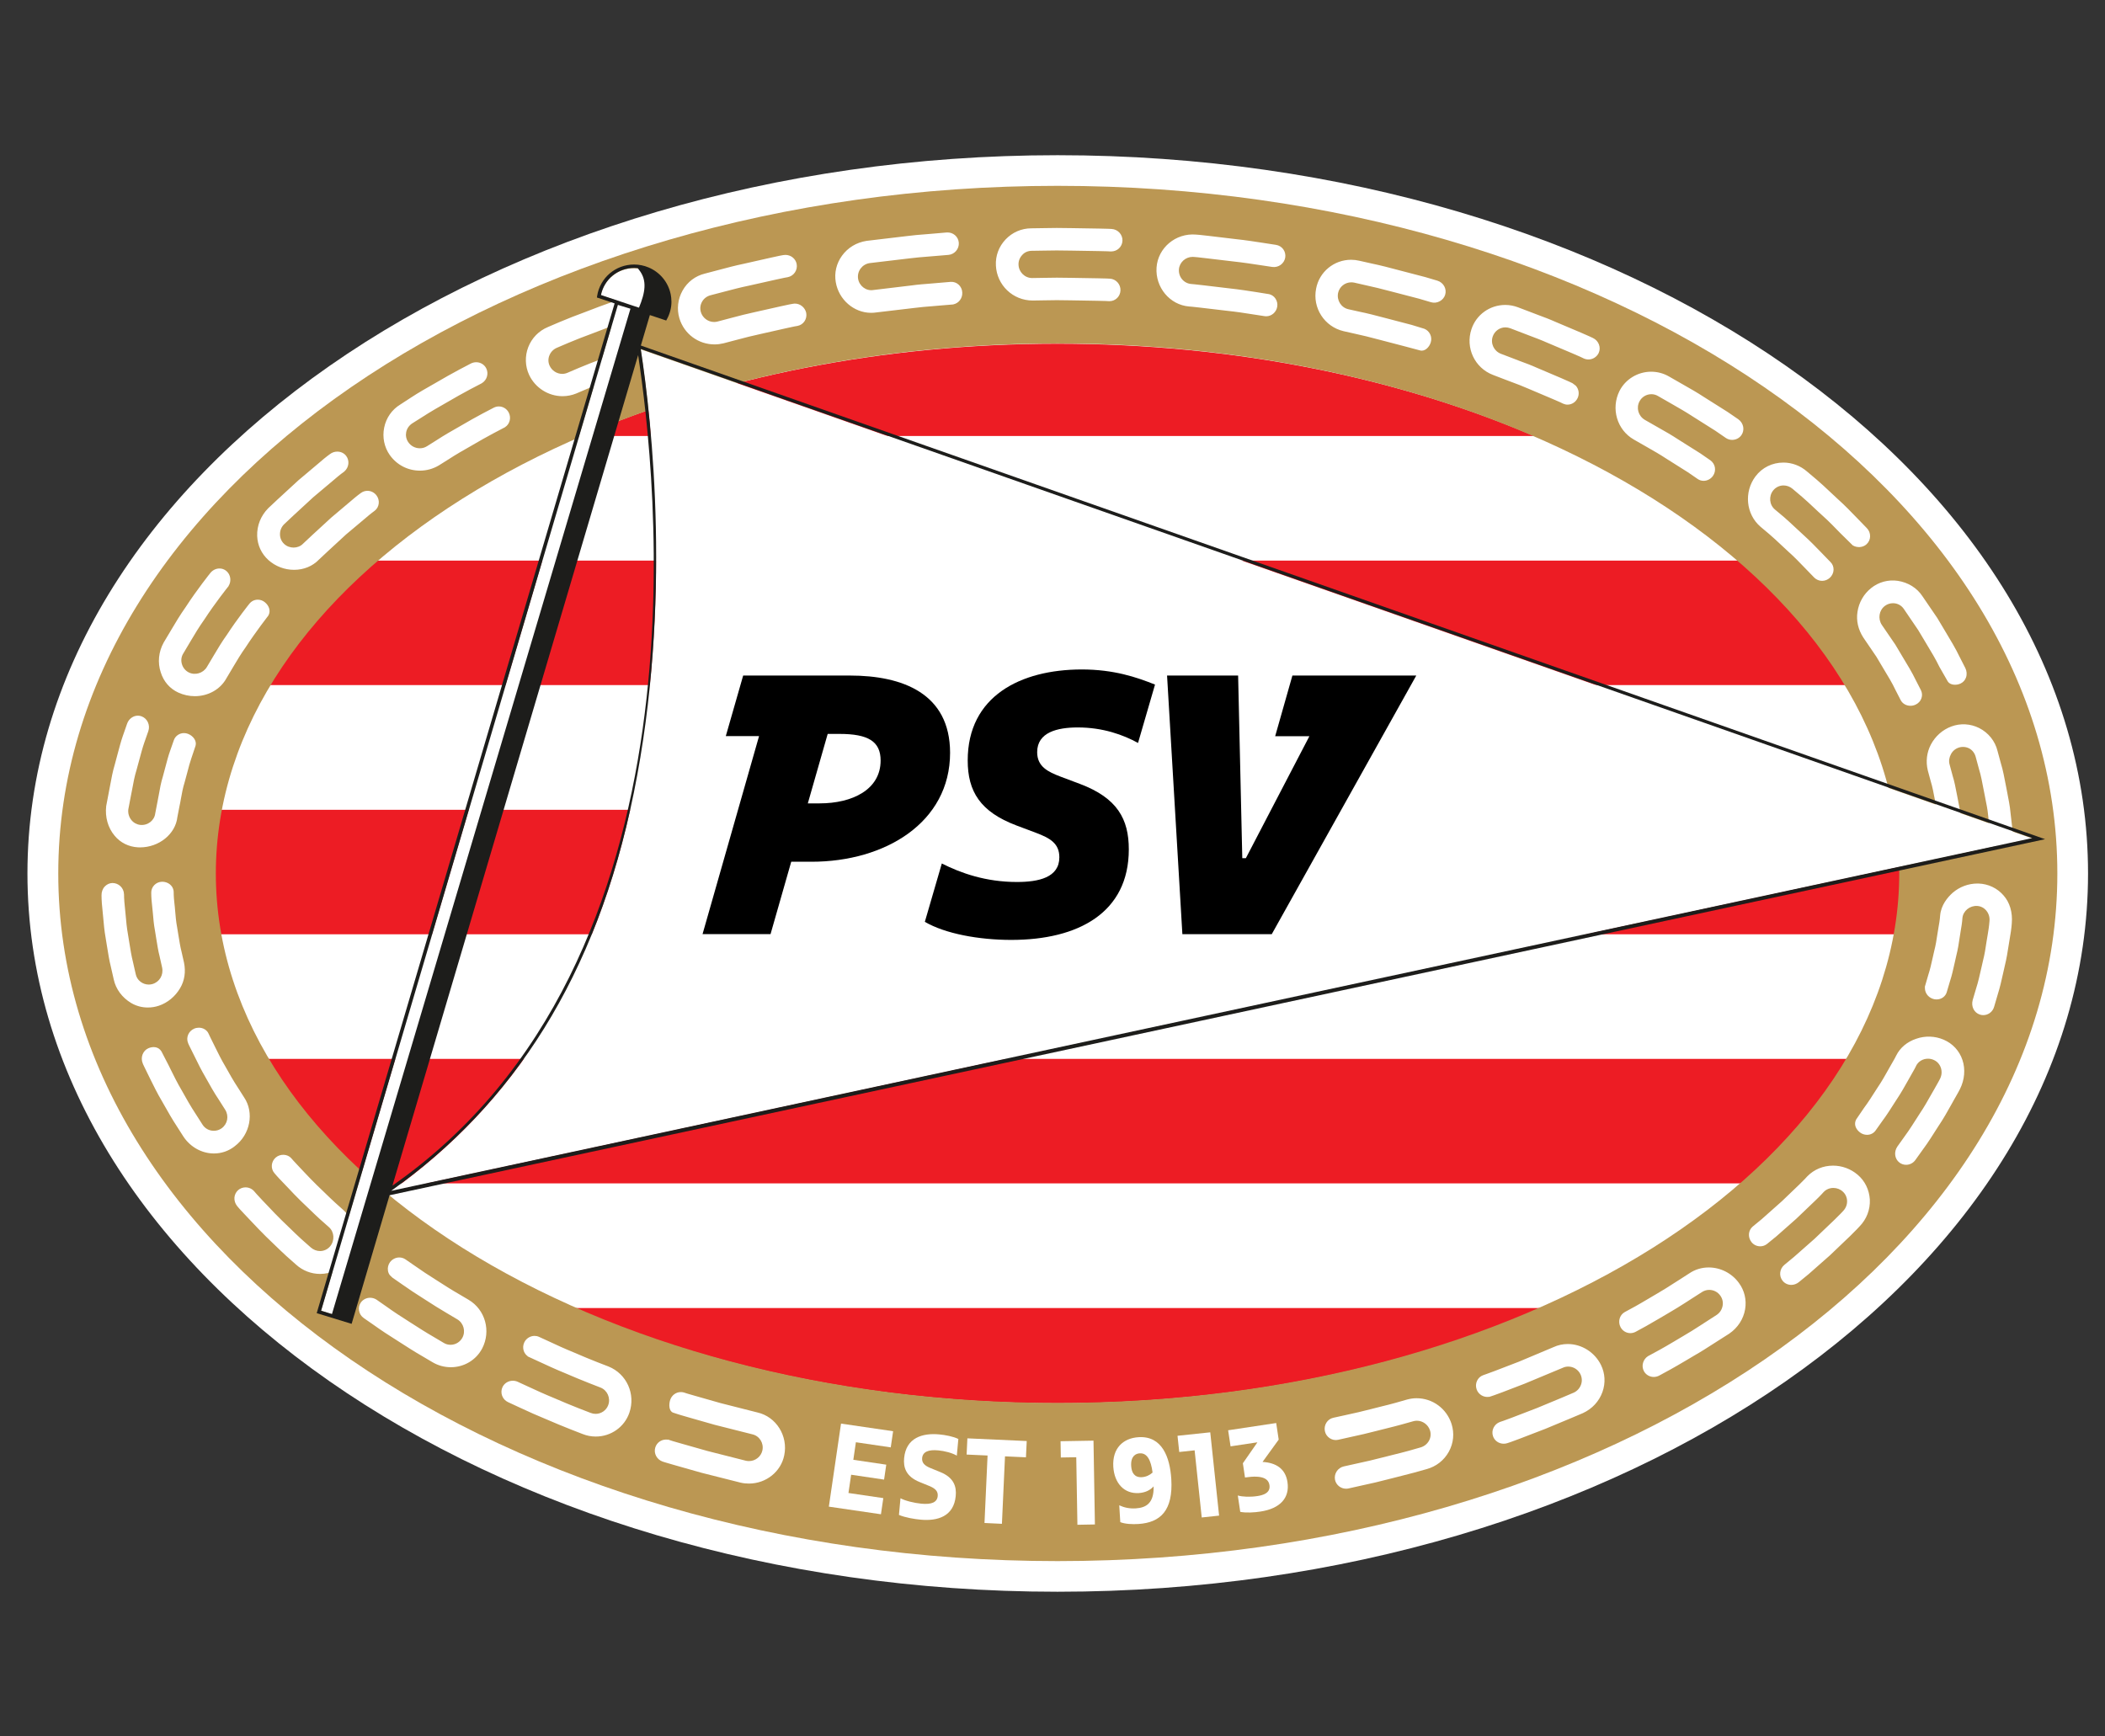
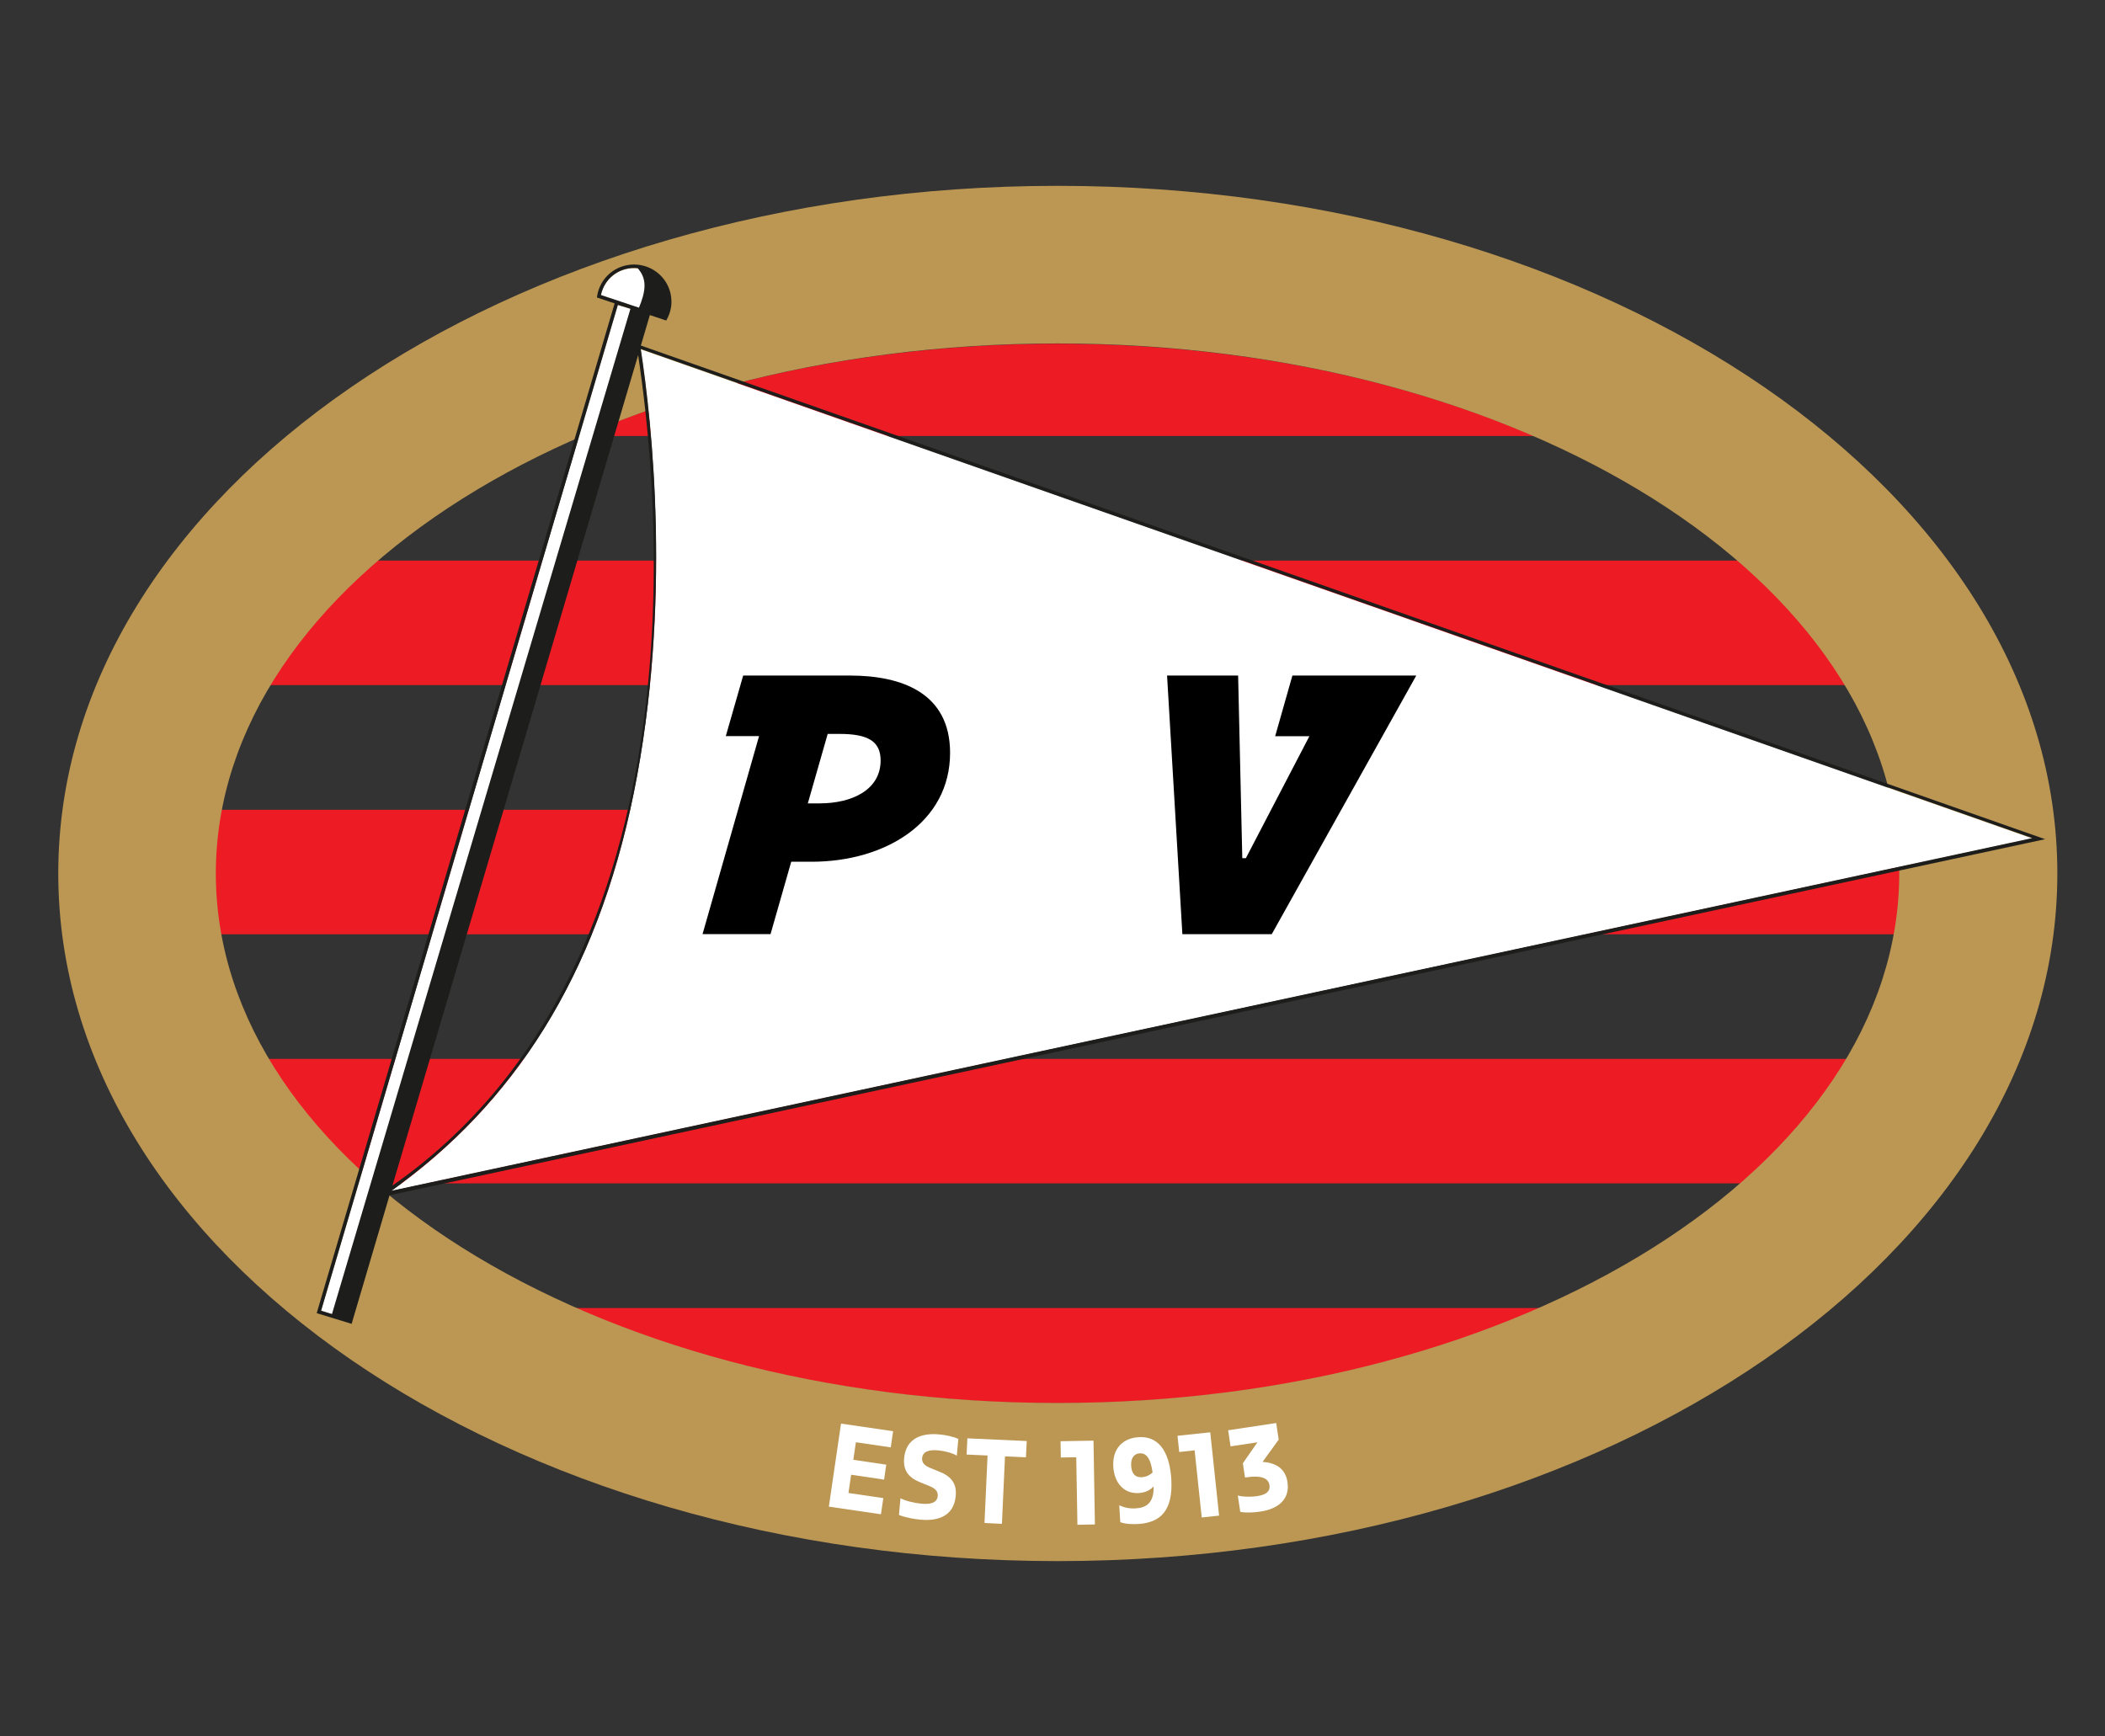
<svg xmlns="http://www.w3.org/2000/svg" version="1.1" id="Camada_1" x="0px" y="0px" viewBox="0 0 348.2 287.2" style="enable-background:new 0 0 348.2 287.2;" xml:space="preserve">
  <rect x="0" y="0" width="348.2" height="287.2" fill="#333333" stroke="none" />
  <style type="text/css">
	.st0{fill:#FFFFFF;}
	.st1{fill:#ED1C24;}
	.st2{fill:#BB9753;}
	.st3{fill:#1D1D1B;}
</style>
  <g transform="matrix(.106 0 0 .106 1.042 1.042)">
-     <path class="st0" d="M1640.2,2474.4C753.8,2474.4,33,1971.7,33,1353.4c0-617.8,721.3-1121,1607.6-1121   c886.8,0,1608,502.7,1608,1121s-721.3,1121-1608,1121H1640.2z" />
    <path class="st1" d="M1640.6,526.6c-275.6,0-531.4,53.2-743,144H2384C2172.4,579.8,1916.5,526.6,1640.6,526.6L1640.6,526.6z    M1640.6,2180.3c280.7,0,540.5-55,754.3-148.7H886.8C1100.4,2125.2,1360.4,2180.3,1640.6,2180.3L1640.6,2180.3z M571.8,1837.1h22.4   l3.8,7.3l10.3-7.3h2101.2c68.3-59.4,124.4-124.6,165.9-194.3H405.8C447.3,1712.5,503.4,1777.7,571.8,1837.1z M2948.9,1254H332.4   c-6.3,32.7-9.6,66-9.6,99.7c0,32,3,63.5,8.6,94.6h2618.2c5.6-31.1,8.6-62.6,8.6-94.6C2958.4,1319.9,2955.1,1286.7,2948.9,1254   L2948.9,1254z M2703.9,865.1H577.1c-69.3,59.3-126.2,124.5-168.6,194.3h2463.5c-42.4-69.8-99.3-135-168.5-194.3H2703.9z" />
    <path class="st2" d="M81.1,1353.4c0-592.6,698.2-1073.2,1559.4-1073.2s1560.2,480.5,1560.2,1073.2   c0,592.2-698.7,1073.2-1560.2,1073.2C779.4,2426.6,81.1,1946.1,81.1,1353.4 M1640.5,2179.8c726,0,1313.5-370.3,1313.5-826.8   c0-456.6-587.4-826.8-1313.5-826.8c-725.2,0-1313.5,370.3-1313.5,827.3C327.1,1809.6,915.4,2179.8,1640.5,2179.8L1640.5,2179.8z" />
    <g>
      <path class="st0" d="M600.4,1849.2c190-135.4,320.4-333.7,378.7-621.3c59.8-294.9,28.2-579.2,10.8-692.6l2171.6,763.4L610.3,1847" />
-       <path class="st0" d="M3035.3,1124c-13.8,5.1-25.2,15.3-32.1,28.5c-6.3,12.2-8,26.2-4.6,40.3l4.6,17c2.5,7.8,4.4,17.9,6.4,28.6    c0.6,2.9,1.1,5.8,1.7,8.7c0.4,2.6,1,5.1,1.5,7.6c0.9,4.3,1.7,8.5,2.3,12.5l4.1,35.2c1.3,8.6,8.7,14.9,17.5,14.9c0.4,0,0.8,0,1.2,0    c5-0.3,9.8-2.7,12.9-6.6c2.8-3.4,4-7.5,3.4-11.6l-2.1-18.3c-0.6-4.8-1.2-10.3-1.9-16.1l-0.3-2.7c-0.6-4.4-1.5-9.1-2.4-13.6    c-0.5-2.6-1-5.2-1.5-7.8l-1.7-8.8c-2.2-11.6-4.3-22.5-7-30.9l-4.8-17.8c-1.4-5.2-0.6-10.8,2.2-15.9c2.6-5,7-8.6,12.3-10.3    c5.3-1.7,11.4-1.2,16.3,1.4c4.9,2.7,8.5,7.4,10,13.2l5.2,19.2c2.9,9.1,5.1,21,7.5,33.6l1.7,8.7c0.5,2.8,1,5.5,1.6,8.3    c1,5,2,9.8,2.6,14.5l4.6,39.9c1.5,10.1,9.4,17.4,18.8,16.7c4.7-0.3,9.2-2.6,12.3-6.4c3.2-3.9,4.6-8.7,3.9-13.6l-4.8-41.8    c-0.7-5.1-1.7-10.4-2.7-15.6c-0.6-2.8-1.1-5.6-1.6-8.5l-1.6-8.3c-2.6-13.6-5-26.5-8.1-36.3l-5.4-19.9    c-3.7-15.2-14.1-28.2-28.6-35.6C3065,1119.6,3049.6,1118.7,3035.3,1124L3035.3,1124z M1230,464l-2.4,0.3c-0.1,0-7.6,1.2-18.6,3.8    l-40.5,9.1c-12.6,2.7-25.1,5.9-35.1,8.6l-23.5,6.2c-1.7,0.4-3.5,0.7-5.3,0.7c-9.6,0-18.2-6.5-20.8-15.8c-1.5-5.4-0.8-11,2-15.9    c2.8-5,7.5-8.5,13.1-10l24.5-6.4c10.2-2.7,22.8-6,35.5-8.6c15.1-3.4,30.2-6.8,41.5-9.3c11.1-2.6,18.7-3.9,18.9-3.9    c9.6-1.8,15.9-11,14.1-20.6c-1.6-8.3-9-14.2-17.6-14.2c-1.1,0-2.3,0.1-3.3,0.3c-0.1,0-8,1.3-19.3,4l-42.1,9.5    c-13.1,2.7-26.2,6.2-36.7,9l-24.3,6.4c-14.8,3.6-27.2,13-34.7,26.4c-7.5,13.3-9.3,29.1-5,43.4c7.4,24.4,29.5,40.7,54.9,40.7    c4.6,0,9.3-0.6,13.9-1.7l23.6-6.2c9.7-2.6,21.8-5.7,34-8.3l39.9-9c10.6-2.5,17.9-3.7,18.1-3.7c9.3-1.8,15.3-10.9,13.5-20.4    C1246.3,469.8,1238.6,463.7,1230,464L1230,464z M371,1702.7l-9.6-15.1c-6.3-9.4-13.9-22.8-19.9-33.6c-5.8-9.7-10.9-20.1-15-28.4    l-8.7-17.6c-1.3-2.5-1.9-4.1-2-4.3c-2.5-5.9-8.5-9.6-15.3-9.6c-2.5,0-5,0.5-7.3,1.5c-8.9,3.8-13.1,13.9-9.5,22.5    c0,0.1,0.7,1.9,2.2,4.9l8.9,17.9c4.3,8.9,9.8,19.9,15.9,30.3c6.2,11.2,14.1,25.2,20.9,35.2l9.9,15.6c6.3,9.9,3.8,22.5-5.6,29.2    c-3.5,2.5-7.7,3.8-12.1,3.8c-7.3,0-13.8-3.6-17.6-9.6l-10.6-16.6c-7.2-10.7-16-26.3-22-37.1c-6.6-11.1-12.4-22.9-17.1-32.4    l-2.9-5.9c-2.7-5.3-11.5-22.3-11.5-22.3c-5-8-13.8-7.7-20.2-5c-4.3,1.8-7.6,5.4-9.3,9.9c-1.7,4.5-1.5,9.6,0.4,14    c0,0,0.7,2,2.4,5.3l9.6,19.6c4.9,9.9,10.9,22.2,17.8,33.7c9.8,17.6,17.1,29.9,22.9,38.7l11,17.2c11,16.2,28.7,25.9,47.3,25.9    c11.8,0,22.9-3.8,32.2-11.1C380.8,1761,387.2,1726.5,371,1702.7L371,1702.7z M238.1,1559.8c13.6-4.6,25.4-14.3,33.1-27.3    c7-11.7,9.1-25.6,6.1-40.1l-3.9-17.2c-1.9-7.2-3.3-16.3-4.9-26c-0.6-3.8-1.2-7.8-1.9-11.7c-1.7-8.7-2.4-17.7-3.1-25.7    c-0.4-4.5-0.7-8.7-1.2-12.4c-1.2-10.1-1.1-17.1-1.1-17.2l-0.2-2.2c-1.3-7.8-8.6-13.7-17.8-13.7c-4.8,0.1-9.2,2-12.4,5.4    c-3.1,3.3-4.7,7.5-4.6,11.9c0,0.3-0.1,7.6,1.2,18.6c0.5,3.8,0.9,8.2,1.3,12.8c0.7,8.5,1.5,18.1,3.3,27.5c0.7,4,1.3,8,1.9,11.9    c1.7,10.4,3.2,20.2,5.3,28.1l4,17.9c2.3,11.6-4.1,22.4-15.2,25.6c-1.8,0.5-3.7,0.8-5.6,0.8c-9.9,0-18.5-6.8-20.4-16.2l-4.4-19.4    c-2.2-8.5-4-19.4-5.8-30.9c-0.6-3.9-1.2-7.8-1.9-11.7c-1.9-10.2-2.8-20.6-3.6-29.7c-0.4-4.8-0.8-9.3-1.3-13.4    c-1.3-11.5-1.3-19.4-1.3-19.6c-0.3-9.9-8.2-17.6-18.1-17.6c-4.4,0.1-8.6,2-11.8,5.3c-3.5,3.6-5.3,8.7-5.2,13.9    c0,0.3-0.1,8.6,1.3,20.9c0.5,4.1,0.9,8.7,1.3,13.6c0.9,9.8,1.8,20.9,3.8,31.8c0.7,4,1.3,7.9,1.9,11.7c2,12.3,3.8,24,6.2,33.2    l4.6,20.2c3.2,14.9,13.1,28.3,27.2,36.7c7.8,4.6,16.7,7,25.9,7C226.7,1562.6,232.5,1561.7,238.1,1559.8z M939.8,2122.9    c-0.3-0.1-28-10.5-54.7-22.2c-14-5.7-27.9-12.1-37-16.4l-16.8-7.7c-2.2-1-4.6-1.5-7-1.5c-6.7,0-13,4-15.9,10    c-2.1,4.3-2.4,9.2-0.8,13.7c1.2,3.3,3.4,6.2,6.2,8.1l-0.2,0.2l19.8,9.1c9.3,4.3,23.4,10.9,37.9,16.8    c27.3,11.9,55.7,22.6,55.9,22.7c10.7,4.1,16.2,16.5,12.1,27.5c-3,8.1-10.9,13.6-19.6,13.6c-2.7,0-5.3-0.5-7.8-1.5    c-0.3-0.1-29.3-11-57.4-23.3c-14.7-6-29.2-12.7-38.9-17.2l-17.6-8.1c-2.4-1.1-5-1.6-7.6-1.6c-6.9,0-13.1,3.8-16,9.8    c-2,4.2-2.3,9-0.7,13.5c1.6,4.5,5,8.1,9.3,10.1l17.9,8.3c15.2,7.1,28.2,12.9,39.8,17.6c28.6,12.5,58.2,23.7,58.5,23.8    c6.7,2.7,13.6,4,20.7,4c23.7,0,44.8-14.9,52.4-37.1C982.4,2165.9,968.1,2134.3,939.8,2122.9L939.8,2122.9z M1172.1,2194.6    l-57.5-14.6l-39.3-11.2c-10.6-2.9-17.6-5.2-17.7-5.3c-1.6-0.5-3.3-0.7-5-0.7c-7.6,0-14.2,5-16.6,12.3c-2.1,6.5-2.3,16.9,4.3,19.7    l7,2.3c0.1,0,7.3,2.4,18.2,5.4l40,11.4c29.3,7.4,58.5,14.8,58.6,14.8c11.3,2.5,18.3,13.8,15.8,25.2c-2.1,9.6-10.9,16.6-20.9,16.6    c-1.6,0-3.2-0.2-4.7-0.5l-59.9-15.2l-40.9-11.6c-11-3-18.4-5.4-18.4-5.5l-2.8-0.9v0.3c-0.9-0.1-1.7-0.2-2.7-0.2    c-7.7,0-14.5,4.9-16.8,12.3c-2.9,9.2,2.4,19.1,11.8,22.2c0.1,0,7.6,2.5,18.9,5.6c11.3,3.2,26.5,7.5,41.6,11.8l61,15.4    c4.3,1,8.6,1.4,12.9,1.4c26.7,0,49.9-18.6,55-44.1C1220.3,2231.2,1201.4,2201.2,1172.1,2194.6L1172.1,2194.6z M721.5,2018.8    l-15.9-9.4c-9.4-5.3-21.6-13.1-34.2-21.2c-12.2-7.6-24.4-15.7-33.5-22.2l-15.1-10.4c-2.8-1.9-6.2-2.9-9.6-2.9    c-5.6,0-11,2.8-14.4,7.3c-2.8,3.9-4,8.7-3.2,13.4c0.4,2.6,1.4,5,3,7l4,3.8c0,0,6.2,4.3,15.4,10.7c9.2,6.6,21.8,14.9,34.5,22.9    c12.4,8,25.3,16.2,35.2,21.9l16.2,9.6c9.9,6,13.3,18.9,7.7,28.9c-3.7,6.6-10.7,10.8-18.3,10.8c-3.8,0-7.5-1-10.7-3l-16.7-9.9    c-10.3-5.9-24.1-14.7-36.2-22.5c-13-8.2-26-16.7-35.5-23.6l-16.5-11.5h0c-3-1.9-6.4-2.9-9.9-2.9c-5.7,0-10.9,2.6-14.3,7.1    c-2.8,3.8-3.9,8.5-3,13.1c0.8,4.8,3.5,8.9,7.5,11.6l16.3,11.3c10,7.2,23.3,16,36.5,24.2c13,8.4,26.6,17.1,37.1,23.1    c10.3,6.1,17.1,10.1,17.1,10.1c8.7,5.2,18.6,7.9,28.7,7.9c20.7,0,39.4-11.2,48.9-29.2C756.7,2067.7,747.6,2034.3,721.5,2018.8    L721.5,2018.8z M2888.8,945.2c-2.1,13.6,1,27.5,9.2,40.1l20.3,29.8l10.7,18c6.8,11.2,14.5,23.9,19.1,33.9l8.1,15.8    c2.8,5.5,8.7,8.9,15.3,8.9c2.8,0,5.4-0.6,8-1.8c4.3-2,7.6-5.5,9.1-9.9c1.5-4.2,1.2-8.8-0.9-12.9l-8.4-16.4    c-4.8-10.1-12.3-22.6-20.2-35.6l-11.2-18.8l-21.2-31c-6.3-9.7-4.2-22.7,4.9-29.5c3.6-2.7,8-4.2,12.6-4.2c7,0,13.3,3.4,17.1,9.2    l22.3,32.8l11.9,19.9c8,13.1,16.1,26.8,21.2,37.5l13,22.7c3.7,5.9,13.4,6.4,19.9,3.3c4.1-1.9,7.2-5.3,8.6-9.6    c1.6-4.6,1.2-9.9-1.1-14.6l-9.3-18.2c-5.4-11.4-13.9-25.7-22.2-39.4c-4.2-7-8.4-13.9-12.3-20.6l-23.2-34    c-8.3-12.7-22.2-21.4-38.3-23.9c-14.9-2.2-29.9,1.8-41.7,11.3C2898.6,917.2,2891,930.4,2888.8,945.2L2888.8,945.2z M645.5,724.7    c10.5,0,20.9-2.9,29.9-8.4l15.6-9.8c9.7-6.4,23.6-14.4,34.6-20.6c24.9-14.8,51.2-28.2,51.4-28.3l1.2-0.6v-0.1    c7.4-4.6,10.1-14.6,5.9-22.8c-3-5.9-9-9.6-15.5-9.6c-2.7,0-5.4,0.7-7.8,1.9c-0.3,0.1-27.2,13.8-52.8,29    c-11.2,6.3-25.4,14.5-35.6,21.2l-15.9,10c-3.3,2.1-7.1,3.2-11.1,3.2c-7.4,0-14.2-3.6-18.3-9.8c-3.1-4.6-4.1-10.2-3-15.6    c1.2-5.6,4.6-10.4,9.6-13.6l16.5-10.4c10.7-7,26-15.8,36.6-21.8c26.3-15.6,54-29.7,54.3-29.8l1.2-0.7c7.8-4.8,10.8-14.9,6.6-23.2    c-3-5.8-8.9-9.4-15.6-9.4c-2.9,0-5.8,0.7-8.5,2.1c-0.3,0.1-28.6,14.6-55.6,30.6c-11.9,6.7-26.9,15.3-37.6,22.4L615,621.4    c-13.2,8-22.2,20.9-25.3,36.1c-3.1,15,0.1,30.6,8.7,42.8C609.4,715.8,626.6,724.7,645.5,724.7z M205.4,1312.6c1,0,2.1,0.1,3.2,0.1    c29.8,0,55.5-20.9,58.4-47.4l3.3-17.1c0.8-3.4,1.5-7.3,2.2-11.4c1.4-8.1,3.1-17.2,5.9-26.1c1.5-5.1,2.8-10.2,4.1-15.2    c2.1-8.1,4.1-15.7,6.3-21.9l6.5-19.4c2.3-7.7-3.7-15.6-11.7-18.7c-2-0.8-4.2-1.2-6.3-1.2c-7.1,0-13.5,4.4-15.8,11l-6.1,17.4    c-2.4,6.7-4.6,15-6.9,23.8c-1.3,5-2.7,10.2-4.1,15.3c-3,9.6-4.8,19.5-6.3,28.2c-0.7,4.1-1.4,8-2.2,11.6l-3.5,18.2    c-1.3,10.9-11.6,19-23.4,17.8c-5.4-0.6-10.4-3.3-13.9-7.7c-3.7-4.7-5.4-10.6-4.7-16.5l3.7-19.4c0.8-3.7,1.6-7.9,2.4-12.3    c1.7-9.3,3.6-19.9,6.8-30.1c1.5-5.3,2.9-10.6,4.3-15.8c2.6-9.6,5-18.7,7.5-25.9l6.5-18.6c3.3-9.3-1.4-19.7-10.4-23.1    c-1.9-0.7-3.8-1.1-5.8-1.1c-7.4,0-14.3,5-16.9,12.6l-6.8,19.5c-2.7,7.8-5.3,17.5-8,27.7c-1.4,5.3-2.8,10.7-4.3,16.1    c-3.3,10.9-5.4,22.2-7.2,32.1c-0.8,4.5-1.6,8.7-2.4,12.6l-3.9,20.5c-2,17.2,2.8,34,13.1,46.2    C177.9,1305.3,190.9,1311.8,205.4,1312.6L205.4,1312.6z M409,864.2c11,9.9,25.3,15.3,40.1,15.3c15,0,28.7-5.6,38.5-15.7    c0.2-0.2,21.3-20.1,42.5-39.4l30.7-25.8c8-7,14-11.2,14.1-11.3c7.3-5.6,8.6-16.5,2.7-24.1c-3.4-4.4-8.5-7-14-7    c-3.8,0-7.3,1.2-10.3,3.4c-0.3,0.2-6.3,4.5-14.7,11.8l-31.5,26.6C485,818,463.2,838.6,463,838.8c-7.6,7.9-21.5,8-29.6,0.1    c-4-3.8-6.3-9.1-6.3-14.7c-0.1-5.9,2.1-11.4,6.2-15.6c0.2-0.2,22.9-21.7,45.7-42.4l32.8-27.6c8.6-7.5,14.9-12,15-12l0.9-0.7v-0.1    c7-6.1,8.3-16.7,2.7-24.1c-3.3-4.3-8.3-6.7-13.9-6.7c-4.1,0-8,1.3-11.3,3.8c-0.3,0.2-6.7,4.7-15.7,12.6l-33.7,28.4    c-23.5,21.3-46.9,43.4-47.2,43.7c-11.6,11.9-17.6,27.2-17.1,43.1C392,841.1,398.2,854.5,409,864.2L409,864.2z M268.5,1071.1    c8.2,3.7,16.8,5.6,25.7,5.6c21,0,39.9-10.7,49.3-27.9l11.3-19c5.1-8.6,11.4-19.2,18.7-29.4c15.3-23.6,35.5-49.6,35.5-49.6    c4.1-7.3,0.9-15.5-5.5-20.7c-3.1-2.6-7-4-11-4c-5.2,0-10,2.3-13.2,6.4c-0.2,0.2-18.9,23.6-34.9,48.2    c-7.8,10.8-14.5,22.1-19.9,31.2l-11.5,19.3c-5.8,9.7-18.5,13.5-28.5,8.3c-5-2.6-8.9-7.3-10.5-13c-1.6-5.6-0.9-11.3,2-16.1l12-20.2    c5.7-9.7,12.9-21.7,21.1-33.2c16.9-26,36.5-50.4,36.7-50.7l1.2-1.5l-0.1-0.1c4.7-7.6,3.3-17.9-3.7-23.6c-3-2.4-6.6-3.7-10.5-3.7    c-5.6,0-10.9,2.7-14.5,7.3c-0.2,0.3-20.6,25.7-38.1,52.7c-8.6,12.1-16.2,24.8-22.2,35l-12.3,20.6c-8,14.5-9.6,31.4-4.6,46.4    C245.5,1053.9,255.3,1065.1,268.5,1071.1L268.5,1071.1z M513.1,1867.1c-5-4.6-11-10.3-17.2-16.4c-3.7-3.6-7.6-7.4-11.5-11.1    c-6.8-6.6-13.3-13.5-19.1-19.6c-3-3.3-5.9-6.3-8.5-9c-7.4-7.6-12-13.1-12.1-13.2c-5.8-6.6-17.1-7.2-24.2-1.1    c-7.3,6.3-8.3,17.2-2.1,24.4c0.2,0.2,4.9,6,12.7,13.9c2.7,2.8,5.7,6,8.9,9.3c6,6.3,12.6,13.5,19.7,20.3c4,3.8,8,7.6,11.8,11.3    c6.5,6.3,12.7,12.3,18,17.1l14,12.4c8.5,7.6,9.3,21,1.8,30c-3.9,4.6-9.6,7.3-15.7,7.3c-5.2,0-10.3-2-14.3-5.5l-14.6-12.9    c-5.6-5.1-12.3-11.6-19.3-18.4c-3.8-3.7-7.7-7.5-11.6-11.2c-7.3-7.1-14.4-14.6-20.6-21.2c-3.3-3.5-6.3-6.7-9.2-9.6    c-8-8.3-13-14.3-13.1-14.4c-3.4-4-8.4-6.2-13.6-6.2c-4.2,0-8.2,1.5-11.4,4.2c-3.4,3-5.5,7.1-5.9,11.7c-0.3,4.7,1.1,9.3,4.1,13.1    l0.5,0.6c0,0.1,5.3,6.4,13.7,15c2.8,2.9,6,6.2,9.3,9.8c6.5,6.9,13.9,14.7,21.5,22.2c4,3.8,7.9,7.6,11.7,11.3    c7.4,7.2,14.4,13.9,20.3,19.3l15,13.3c10.3,9.4,23.7,14.6,37.5,14.6c16.9,0,32.6-7.5,42.9-20.5c18.9-23.8,16.3-58.2-5.7-78.5    L513.1,1867.1z M2737.3,812.1l13.9,11.7c5.2,4.4,11.3,10.1,17.7,16.1c3.8,3.6,7.7,7.2,11.7,10.9c9.6,8.5,18.5,17.8,25.6,25.2    l15.2,15.7c3.3,3.2,7.6,5,12.2,5c4.4,0,8.7-1.7,12-4.7c3.6-3.3,5.8-7.9,5.9-12.6c0.1-4.5-1.5-8.7-4.6-11.8l-15.1-15.6    c-7.6-7.9-17-17.6-27.2-26.8c-4.1-3.7-8.2-7.6-12.1-11.2c-6.6-6.2-12.9-12-18.3-16.7l-14.3-12c-8.7-7.3-9.9-20.8-2.5-29.9    c3.9-4.8,9.8-7.6,16-7.6c5,0,10,1.8,13.9,5.1l14.9,12.6c5.6,4.8,12.3,11,19.3,17.6c4,3.7,8,7.6,12.2,11.3    c10.6,9.4,20.3,19.6,28.2,27.7l19.5,19.2c6.7,4.1,15.9,3.5,21.5-1.7c3.5-3.2,5.5-7.5,5.6-12.3c0.1-4.9-1.7-9.5-5.2-13l-16.1-16.6    c-8.2-8.5-18.4-19.1-29.4-28.9c-4.1-3.8-8.2-7.6-12.1-11.3c-7.4-7-14.4-13.5-20.4-18.6L2810,726c-10.3-9-23.4-13.9-36.8-13.9    c-17.3,0-33.2,7.8-43.5,21.5C2711.4,758,2714.7,792.5,2737.3,812.1L2737.3,812.1z M2656.6,1968.3c-10.9,0-21.4,3.2-30.2,9.2    l-15.4,9.9c-2.9,1.8-6,3.8-9.3,5.9c-7.5,4.9-16.1,10.3-24.9,15.4c-4.9,2.8-9.7,5.7-14.4,8.5c-7.5,4.4-14.5,8.6-20.5,11.9    l-16.2,8.8c-8.2,4.5-11.1,15.1-6.6,23.6c3,5.7,8.9,9.3,15.3,9.3c2.8,0,5.6-0.7,8.1-2l16.5-9c6.3-3.5,13.9-8,21.8-12.6    c4.6-2.7,9.2-5.5,13.9-8.2c9.2-5.3,18.1-10.9,25.9-15.9c3.3-2.1,6.4-4.1,9.3-6l15.9-10.2c3.4-2.3,7.5-3.6,11.6-3.6    c7,0,13.6,3.4,17.6,9.3c3.2,4.6,4.4,10.2,3.3,15.8c-1.1,5.7-4.3,10.6-9.1,13.9c0,0-6.6,4.2-16.3,10.5c-3,1.9-6.2,4-9.6,6.2    c-8,5.2-17.1,11-26.5,16.4c-4.6,2.7-9.3,5.5-13.8,8.2c-8.4,5-16.4,9.7-23,13.3l-18.2,9.9v0c-7.7,5-10.6,15.2-6.3,23.3    c3,5.6,8.9,9.1,15.4,9.1c3,0,6.1-0.8,8.8-2.3l17.4-9.5c6.8-3.7,15-8.6,23.7-13.7c4.6-2.7,9.3-5.5,14-8.3    c9.9-5.6,19.3-11.7,27.7-17.1c3.3-2.2,6.5-4.2,9.4-6l16.8-10.7c13.4-9.2,22.2-22.8,24.8-38.2c2.4-14.6-1-29.1-9.7-40.9    C2692.8,1977.3,2675.1,1968.3,2656.6,1968.3L2656.6,1968.3z M2539.7,676.1l15.9,9.1c2.1,1.2,4.4,2.5,6.8,3.9    c8.6,4.9,18.3,10.4,27.8,16.7c12.4,7.8,24.8,15.6,34.1,21.5l15.1,10.4c2.7,1.9,6,2.9,9.3,2.9c5.7,0,11.2-2.9,14.6-7.7    c2.7-3.9,3.8-8.6,3-13.2c-0.8-4.5-3.3-8.4-7-11.1l-15.5-10.7l-34.9-22c-9.9-6.5-19.9-12.3-28.9-17.3l-23.1-13.2    c-10.1-6-13.7-18.6-8.2-28.9c3.6-6.8,10.7-11.1,18.5-11.1c3.6,0,7.3,1,10.4,2.9l23.9,13.7c9.1,5.2,19.4,11.1,29.5,17.7l36.1,22.8    l16.6,11.4h0c2.9,1.9,6.2,2.8,9.6,2.8c5.8,0,11.2-2.8,14.4-7.4c2.6-3.7,3.6-8.3,2.8-12.9c-0.9-4.8-3.6-9-7.7-11.9l-16.5-11.3    l-36.9-23.3c-10.6-7-21.9-13.4-30.9-18.5l-23.9-13.7c-8.5-4.9-18.1-7.4-27.8-7.4c-20.8,0-40.2,11.8-49.4,30.1    C2503.8,627.8,2513.5,661.1,2539.7,676.1L2539.7,676.1z M2436.7,2087.8c-7.7,0-15.2,1.6-22.1,4.8c0,0-27.2,11.5-54.5,22.9    l-38,14.6c-10.2,3.9-17.2,6.2-17.3,6.3c-8.9,3.1-13.5,13.1-10.3,22.2c2.8,8,11.1,12.9,19.3,11.6v0.2l2.8-0.9    c0.1,0,7.4-2.4,17.9-6.4l34.9-13.4l59.5-24.8c2.7-1.3,5.6-1.9,8.6-1.9c8.2,0,15.8,4.9,19.2,12.4c2.3,5.1,2.6,10.8,0.6,16.1    c-2,5.4-6,9.8-11.3,12.2c-0.3,0.1-28.8,12.4-57.1,23.9l-39.8,15.3c-10.6,4.1-18,6.5-18.1,6.5c-9.2,3.3-14.1,13.3-10.9,22.4    c2.4,7,9.1,11.6,16.7,11.6c2,0,4.1-0.3,6-1c0.1,0,7.7-2.5,18.6-6.7l40.5-15.6c28.9-11.8,57.9-24.3,58.3-24.4    c14.6-6.7,25.5-18.5,30.7-33.2c4.9-13.9,4.1-28.9-2.4-42.1C2478.7,2100.6,2458.4,2087.8,2436.7,2087.8L2436.7,2087.8z     M3077.6,1369.1h-1.6c-14.1,0-27.8,5.1-38.6,14.4c-8.2,7.3-18.2,19.3-19.6,35.5c0,0.1-0.4,7-2.3,17c-0.7,3.7-1.3,7.8-2,12.3    c-1.2,7.9-2.5,16.9-4.8,25.5c-0.8,3.6-1.6,7.1-2.4,10.6c-2.2,9.9-4.3,19.3-6.8,26.7l-5.7,19.6h0.3c-0.7,7.9,4.2,15.6,12.2,18.3    c1.9,0.7,3.9,1,5.9,1c7.7,0,14.1-4.7,16-11.6l5.2-17.6c2.7-8,4.9-18.1,7.3-28.8c0.8-3.6,1.6-7.2,2.4-10.7c2.4-9.4,3.9-19,5.1-27.5    c0.7-4.5,1.3-8.8,2-12.6c2-10.9,2.4-18.2,2.4-18.4c1.1-11,11.6-19.5,23.2-18.7c5.5,0.4,10.4,2.9,14,7.2c3.8,4.5,5.6,10.3,5,16.5    c0,0.1-0.5,8-2.5,19.4c-0.7,4-1.4,8.5-2.2,13.3c-1.3,9.1-2.9,19.4-5.5,29.4c-0.8,3.3-1.5,6.7-2.3,10.1c-2.7,11.9-5.2,23.2-8.1,32    l-5.6,19c-2.7,9.9,2.1,19.6,11.1,22.6c1.7,0.6,3.6,0.9,5.4,0.9c7.9,0,14.9-5.4,17-13.2l5.8-19.8c3-9.4,5.8-21.4,8.6-34.2    c0.7-3.4,1.5-6.8,2.3-10.2c2.7-10.8,4.4-21.8,5.9-31.5c0.7-4.9,1.4-9.4,2.2-13.5c2.2-12.2,2.7-20.4,2.7-20.7    c1.5-17.2-3.1-32.8-12.9-43.8C3106.8,1376.2,3092.8,1369.6,3077.6,1369.1L3077.6,1369.1z M2889.1,1823.6    c-10.8-9.2-24.4-14.2-38.4-14.2c-15.4,0-29.6,5.9-40.1,16.6c0,0-4.8,5.4-12.5,12.8l-27.2,26.1l-31.4,27.9l-14.1,11.6    c-7.1,5.9-8,16.7-2,24.3c3.3,4.2,8.3,6.6,13.7,6.6c3.9,0,7.6-1.3,10.7-3.8l14.6-11.9l30.9-27.3l29.7-28.4    c8.1-7.7,12.9-13.2,13.1-13.4c3.9-4.1,9.3-6.3,15.1-6.3c5.5,0,10.8,2,14.8,5.8c4.1,3.7,6.4,8.9,6.6,14.4c0.2,5.8-2,11.4-6.1,15.7    c0,0-5.3,5.9-13.6,13.8l-31,29.6l-32.1,28.3l-15,12.4c-7.6,6.2-8.9,17.4-2.8,24.9c3.3,4.1,8.2,6.4,13.5,6.4    c4.2,0,8.3-1.5,11.7-4.2l15.5-12.7l33.1-29.2l31.9-30.5c8.6-8.3,14.1-14.4,14.1-14.4c11.3-11.5,17-26.5,16.3-42.2    C2907.1,1847,2900.5,1833.3,2889.1,1823.6L2889.1,1823.6z M3023.3,1612.8c-13.5-5.8-28.9-6.3-42.6-1.5    c-14.3,4.7-25.4,14-31.5,26.4c0,0-0.7,1.6-2.1,4.1l-6.4,11.2c-1.3,2.3-2.8,4.9-4.3,7.6c-4.5,8-9.6,17.2-15.6,26l-1.5,2.3    c-7.3,11.4-14.1,22.2-20.2,30.3l-12.2,17.9c-4.3,7.8-0.6,15.6,5.9,20.5c3.1,2.4,7,3.7,10.9,3.7c5.5,0,10.4-2.5,13.4-6.8l10.7-15.1    c6.3-8.3,13.4-19.6,21-31.5l1.7-2.6c6.3-9.4,11.7-19.1,16.5-27.6c1.5-2.7,3-5.3,4.3-7.6l6.6-11.7c1.6-2.9,2.3-4.6,2.3-4.6    c3.4-7,10.6-11.3,18.7-11.3c3.3,0,6.5,0.7,9.5,2.2c5,2.3,8.7,6.6,10.5,11.9c1.9,5.6,1.5,11.6-1.2,17.1c0,0-0.8,1.8-2.4,4.6    l-7,12.4c-1.4,2.5-3,5.2-4.6,8c-5.1,9-10.8,19.2-17.5,29.1c-8.3,13-16.8,26.5-23.8,35.9l-11.4,16c-5.6,8.3-4.2,19.2,3.3,24.9    c3,2.3,6.6,3.5,10.4,3.5c5.8,0,11.3-2.9,14.6-7.7l11.8-16.5c7.3-9.7,16-23.5,24.5-36.9l0.3-0.4c7.1-10.6,13.3-21.6,18.7-31.3    c1.5-2.7,2.9-5.1,4.2-7.5l7.3-12.9c1.8-3.2,2.7-5.1,2.7-5.1c7.2-14.4,8.6-30.9,3.9-45.1    C3047.9,1630.1,3037.3,1618.8,3023.3,1612.8L3023.3,1612.8z M1473.5,430.1l-18.9,1.6c-3.9,0.4-8.2,0.7-12.9,1.1    c-8.8,0.7-18.7,1.4-28.6,2.8l-60.1,7.2c-11.4,1.9-22.1-6.5-23.8-17.8c-1.7-11.6,6.4-22.5,18.1-24.2l61.4-7.3    c9.9-1.3,20-2.1,28.9-2.8c4.8-0.4,9.3-0.7,13.3-1.1l19.2-1.6c9.7-0.8,17-9.3,16.3-19c-0.7-9.5-9-16.8-19.1-16l-19.6,1.7    c-4,0.4-8.4,0.7-13.2,1.1c-9.2,0.7-19.5,1.5-29.8,2.9l-62.3,7.4c-15.6,2.4-29.2,10.6-38.3,23.2c-8.7,12-12.2,26.7-9.7,41.2    c4.6,27.3,28.3,47.9,55.2,47.9c2.7,0,5.4-0.2,8-0.6l59.2-7c9.5-1.3,19.2-2,27.7-2.7c4.7-0.3,9-0.7,12.9-1.1l20.5-1.7v-0.1    c8.4-1.7,14.5-9.7,13.9-18.6C1491.4,436.7,1483,429.3,1473.5,430.1L1473.5,430.1z M1600,381.6l19.3-0.3c11.6-0.3,26.9-0.4,42.4,0    l42.5,0.7c11.4,0.1,19.1,0.6,19.2,0.6h0.8c9.5,0,17.2-7.3,17.6-16.7c0.4-9.6-7.2-17.9-17-18.4c-0.1,0-8-0.5-19.6-0.6l-43-0.7    c-15.7-0.4-31.5-0.3-43.1,0l-19.6,0.3c-15.4,0.1-29.6,6.3-40.1,17.4c-10.5,11.1-15.9,25.5-15.1,40.7c1.5,30.6,26.5,54.6,57.4,54.6    l18.6-0.3c11.1-0.3,25.9-0.4,40.9,0l41,0.7c10.9,0.1,18.4,0.6,18.6,0.6h0.8c9.2,0,16.7-7.3,17.1-16.7c0.4-9.6-7-17.9-16.5-18.4    c-0.1,0-7.7-0.5-19-0.6l-41.5-0.7c-15.2-0.4-30.3-0.3-41.7,0l-19.2,0.3c-11.4,0-20.9-9.4-21.2-20.9c-0.2-5.6,1.9-10.9,5.7-15    C1588.9,384,1594.3,381.7,1600,381.6L1600,381.6z M2320,575.3l17.2,6.6c3.5,1.4,7.4,2.9,11.6,4.4c8.1,3,17.2,6.4,26.2,10.4    l37.5,15.9c10.1,4.1,16.6,7.4,16.8,7.5c2.2,1,4.6,1.6,7,1.6c6.7,0,12.9-4,15.8-10.3c3.1-6.6,1.7-14.2-2.8-19.2l-5.3-4    c-0.1,0-7-3.5-17.3-7.8l-38.1-16.2c-9.1-4.1-18.5-7.6-26.8-10.6c-4.3-1.6-8.3-3.1-11.9-4.6l-17.6-6.7    c-10.9-4.3-16.5-16.2-12.6-27.2c3-8.4,10.9-14,19.7-14c2.6,0,5.1,0.5,7.6,1.4l18,6.9c3.6,1.4,7.7,3,12,4.6    c8.5,3.2,18.2,6.8,27.6,11l39.2,16.6c10.5,4.3,17.5,7.8,17.6,7.9c2.4,1.1,5,1.7,7.6,1.7c6.8,0,13-4,15.9-10    c4.1-8.7,0.1-19.3-8.9-23.5c-0.1,0-7.3-3.6-18.1-8.1l-39.9-16.9c-9.6-4.3-19.5-8-28.2-11.2c-4.4-1.7-8.6-3.2-12.3-4.7l-18.4-7    c-6.4-2.4-13.1-3.7-19.9-3.7c-24.2,0-45.4,15.3-52.8,37.9C2276.7,533.1,2291.5,564.4,2320,575.3L2320,575.3z M1981.2,372.3    l-20.1-3.1c-11.3-1.7-26.8-4.2-42.1-5.8l-42.8-5.1c-11.6-1.5-19.6-2-19.6-2c-31.9-2.7-59.5,20.8-61.6,51.4    c-2.1,31,20.7,58.3,50.7,60.8c0.1,0,7.5,0.5,18.4,1.9l40.7,4.8c14.3,1.5,28.2,3.6,39.3,5.4l19.5,3c0.9,0.1,1.7,0.2,2.5,0.2    c8.4,0,15.8-6.4,17.2-14.9c0.8-4.6-0.3-9.3-3-13.1c-2.3-3.3-5.6-5.5-9.5-6.5l-20.5-3.3c-11-1.7-26.2-4.1-41.2-5.7l-41.2-4.9    c-11.2-1.4-18.9-2-18.9-2c-5.6-0.5-10.6-3.1-14.2-7.4s-5.3-9.8-4.9-15.5c0.9-10.9,10.3-19.4,21.4-19.4c0.6,0,1.2,0,1.9,0.1    c0.1,0,7.8,0.5,19.1,2l42.2,5c14.9,1.6,30.1,3.9,41.1,5.6l19.9,3c9.8,1.4,18.7-5.2,20.3-14.6c0.7-4.5-0.3-9.1-3-12.9    C1990.2,375.6,1986,373,1981.2,372.3L1981.2,372.3z M2200.8,2172.4c-5,0-9.9,0.7-14.7,2l-17.9,5.1c-6.6,1.9-14.7,3.9-23.3,6    c-5.3,1.3-10.7,2.7-16.2,4.1c-11.6,3-24.9,6.2-39.7,9.3l-18.2,4c-9.2,2-15.1,11.4-13.1,20.9c1.9,9.3,11.3,15.5,20.5,13.5l18.4-4.1    c15.5-3.3,28.8-6.4,40.5-9.5c5.1-1.3,10.2-2.6,15.1-3.8c9.3-2.3,18-4.5,25.2-6.5l18.2-5.1c1.8-0.5,3.7-0.8,5.6-0.8    c9.4,0,17.8,6.3,20.6,15.4c1.6,5.3,1,11-1.7,15.9c-2.8,5-7.4,8.7-12.9,10.3l-18.6,5.3c-7.3,2-16.2,4.3-25.7,6.6l-15.5,3.9    c-12.2,3.2-26.1,6.5-41.3,9.7l-18.9,4.2c-9.5,2.1-15.6,11.6-13.7,21c1.7,8,8.9,13.8,17.2,13.8c1.3,0,2.6-0.1,3.9-0.4l19.2-4.3    c16-3.4,29.8-6.6,42.1-9.9c5.5-1.4,10.9-2.8,16.2-4.1c9.4-2.3,18.3-4.6,25.6-6.6c11.3-3.2,18.9-5.3,18.9-5.3    c14.9-4.1,27.2-13.8,34.6-27.3c7.3-13.4,8.7-28.6,4.2-43C2247.7,2188.5,2225.8,2172.4,2200.8,2172.4L2200.8,2172.4z M2086.7,507    l18.2,4.1c9.7,2,23.4,5.4,39.5,9.7l39.4,10.3c0,0,21.9,5.8,22.5,6c7.5,2,14.4-5.2,16.6-12.6c2.7-8.7-1.8-17.9-10-21.2l-19.6-6    l-40.1-10.5c-16.8-4.5-30.4-7.9-40.4-9.9l-18.4-4.1c-11.3-2.5-18.5-13.9-16.1-25.4c2-9.6,10.6-16.6,20.6-16.6    c1.6,0,3.2,0.2,4.7,0.5l18.9,4.3c10,2.1,23.9,5.5,41.2,10.1c14.9,3.9,29.9,7.8,41.1,10.7l18.6,5.5c9.2,2.7,19.3-2.8,22-11.7    c2.8-9.3-2.7-19.1-12.2-22l-18.9-5.6l-41.8-10.9c-11.8-3.2-28.7-7.6-42-10.3l-19.1-4.3c-4.3-1-8.6-1.5-12.9-1.5    c-26.6,0-49.6,18.9-54.5,45C2038,470.7,2056.9,499.9,2086.7,507L2086.7,507z M969.2,454.4c-2,0-4,0.3-5.9,1    c-0.3,0.1-30.3,10-59.3,21.5c-29.4,10.6-58.3,23.5-58.6,23.6c-14.3,5.9-25.3,17.1-30.9,31.5c-5.4,14-4.9,29.8,1.4,43.3    c9.5,20.2,30,33.2,52.1,33.2c7.3,0,14.5-1.4,21.4-4.2c0.3-0.1,27.3-12.1,54.8-22.1c6-2.3,11.9-4.6,17.7-6.8v-37.4    c-9.2,3.3-19.8,7.3-30.2,11.4c-28.1,10.2-55.7,22.5-56,22.6c-2.6,1.1-5.3,1.7-8.1,1.7c-8.5,0-16.3-5.1-19.8-12.9    c-2.3-5.1-2.4-10.8-0.3-15.9c2.1-5.3,6.2-9.6,11.6-11.9c0.3-0.1,28.6-12.7,57.4-23.1c28.4-11.3,57.8-21,58.1-21.1l1.4-0.5v-0.1    c8.3-3.6,12.6-13.1,9.8-21.8C983.5,459.2,976.8,454.4,969.2,454.4z" />
      <path class="st0" d="M927.6,451l99.4,33c3.5-7,5.4-15,5.4-22.6c0-29-23.7-52.6-52.8-52.6C954.1,408.7,932.7,426.4,927.6,451" />
      <path class="st0" d="M491,2036l43.9,13.5L999.3,480.1l-45.2-13.9L491,2036z" />
      <path class="st0" d="M1302.6,2212l81.3,11.9l-3.7,25.2l-54.4-8l-4,27.4l51.4,7.6l-3.4,23.3l-51.4-7.6l-4.2,28.5l54.4,8l-3.7,25.2    l-81.3-11.9L1302.6,2212z" />
      <path class="st0" d="M1393,2354.5l2.4-26c7.1,3.9,21.2,7.4,32.6,8.5c16,1.5,24.6-2.2,25.5-11.9c0.7-7.4-3.7-12-13.5-15.9    l-14.5-5.9c-21.9-8.8-25.8-23.2-24.4-37.6c3-31.5,28.5-39.4,55.1-36.8c8.7,0.8,21.5,3.1,29.5,7.1l-2.4,26    c-7.1-4.2-19-7.3-28.9-8.2c-15.8-1.5-24.2,2.4-25.2,11.9c-0.7,7.4,3.7,12,13.5,15.9l14.5,5.9c21.9,8.8,25.8,23.1,24.4,37.6    c-3,31.6-28.1,39.4-55.1,36.8C1417.5,2361.1,1402.5,2358.6,1393,2354.5L1393,2354.5z" />
      <path class="st0" d="M1499.8,2235l92.6,4.2l-1.2,25.4l-32.7-1.5l-4.8,105.3l-27.2-1.3l4.8-105.3l-32.7-1.5L1499.8,2235z" />
      <path class="st0" d="M1669.7,2264.5l-24.1,0.4l-0.4-25.4l51.4-0.9l2.2,130.8l-27.3,0.5L1669.7,2264.5z" />
      <path class="st0" d="M1738.4,2365.8l-1.6-26.3c7.7,3.6,16,5.4,25.8,4.8c16-1,28.5-8,27.8-34.3c-5.6,6.2-13.4,9.8-23.1,10.4    c-22.5,1.4-38.1-14.9-39.8-41c-1.8-29.3,15.8-44.8,39.5-46.2c36.7-2.3,48.9,31.4,51,65.3c3,49.1-16.8,68-51.4,70.2    C1756.9,2369.3,1745.7,2368.7,1738.4,2365.8L1738.4,2365.8z M1788.8,2288.4c-2.6-20.1-8.8-30.7-20-30c-6,0.3-14.3,4.1-13.4,19.7    c0.7,10.4,4.9,18.2,16.8,17.5C1778.4,2295.2,1784.2,2292.6,1788.8,2288.4L1788.8,2288.4z" />
      <path class="st0" d="M1854.4,2253.7l-24,2.6l-2.7-25.3l51.1-5.4l13.8,130l-27.1,2.9L1854.4,2253.7z" />
      <path class="st0" d="M1925.6,2349.7l-3.8-25.5c7.1,2.1,19.3,2.6,30.4,0.9c8-1.2,20.9-4.3,19-17c-1.5-9.8-10.2-16.2-38.2-12    l-3.3-22.2l22.7-32.7l-41.9,6.3l-3.8-25.1l75-11.3l3.9,25.9l-25.2,34.8c21.3,1.3,35.8,10.7,38.9,31.5c3.7,24.5-11.3,41.4-42.4,46    C1948.1,2350.7,1934.6,2351.6,1925.6,2349.7L1925.6,2349.7z" />
    </g>
    <path class="st3" d="M990.2,529.6l14.1-47.7l25.5,8.5l1.1-2c4.6-8.3,7.1-18,7.1-27.3c0-1.8-0.3-6.3-0.4-6.6   c-0.2-1.7-0.8-5.1-0.8-5.1c-3.8-18.7-16.8-34.5-34.7-41.9c-6.9-2.9-14.5-4.5-22.4-4.5c-28.9,0-53.2,20.7-57.7,49.2l-0.3,2.3   l27.6,9.2L484.4,2039.6l54.5,16.7l59.2-200.7l2583.5-555.7L990.4,529.5 M928,450.6c5-24.6,26.5-42.3,52-42.3c1.8,0,3.6,0.1,5.3,0.3   l2.3,3c12.9,16.4,9.3,35.4-0.3,58.8L928,450.6z M954.4,466l19.6,6L508.2,2041l-16.9-5.2L954.4,466z M986,544.4   c26.9,179.4,119.7,945-383.4,1296.1L986,544.4z M600.6,1848.7c190-135.4,320.4-333.7,378.7-621.3c59.8-294.9,28.2-579.2,10.8-692.6   l2171.6,763.4L600.6,1848.7z" />
    <path d="M1811.4,1044.5l23.9,403.6h139.5l225.5-403.6h-193.3l-26.9,94.7h53.4l-99.1,190.3h-5.6l-6.5-285L1811.4,1044.5z" />
-     <path d="M1500.3,1177c0,48.4,19.6,80.2,76.1,101.5l30.6,11.5c21.3,8.1,36.3,16.2,36.3,38.1c0,31.7-32.3,38.6-66.3,38.6   c-48.4,0-87.6-13.9-117.1-28.9l-26.5,91.1c31.7,18.5,84.2,28.2,134.9,28.2c104.9,0,183.4-42.7,183.4-141.3   c0-47.3-17.9-80.1-76.1-102.1l-30.6-11.5c-19.6-7.5-36.3-15.6-36.3-38.1c0-31.2,31.7-38.6,63.4-38.6c39.2,0,70.9,11.5,94,24.2   l26.5-91.1c-28.9-11.5-64-23.6-114.7-23.6C1582.7,1035.2,1500.3,1076.7,1500.3,1177L1500.3,1177z" />
    <path d="M1316.5,1044.5h-166.6l-27.1,94.5h51.9l-88.2,309.1h106.1l32.3-113h31.7c114.7,0,216.2-61.1,216.2-170.1   C1472.7,1072.2,1398.3,1044.5,1316.5,1044.5L1316.5,1044.5z M1269.2,1244h-18.4l31-108.4h18.6c44.4,0,64,11.6,64,41.5   C1364.4,1222.7,1320,1244,1269.2,1244L1269.2,1244z" />
  </g>
</svg>